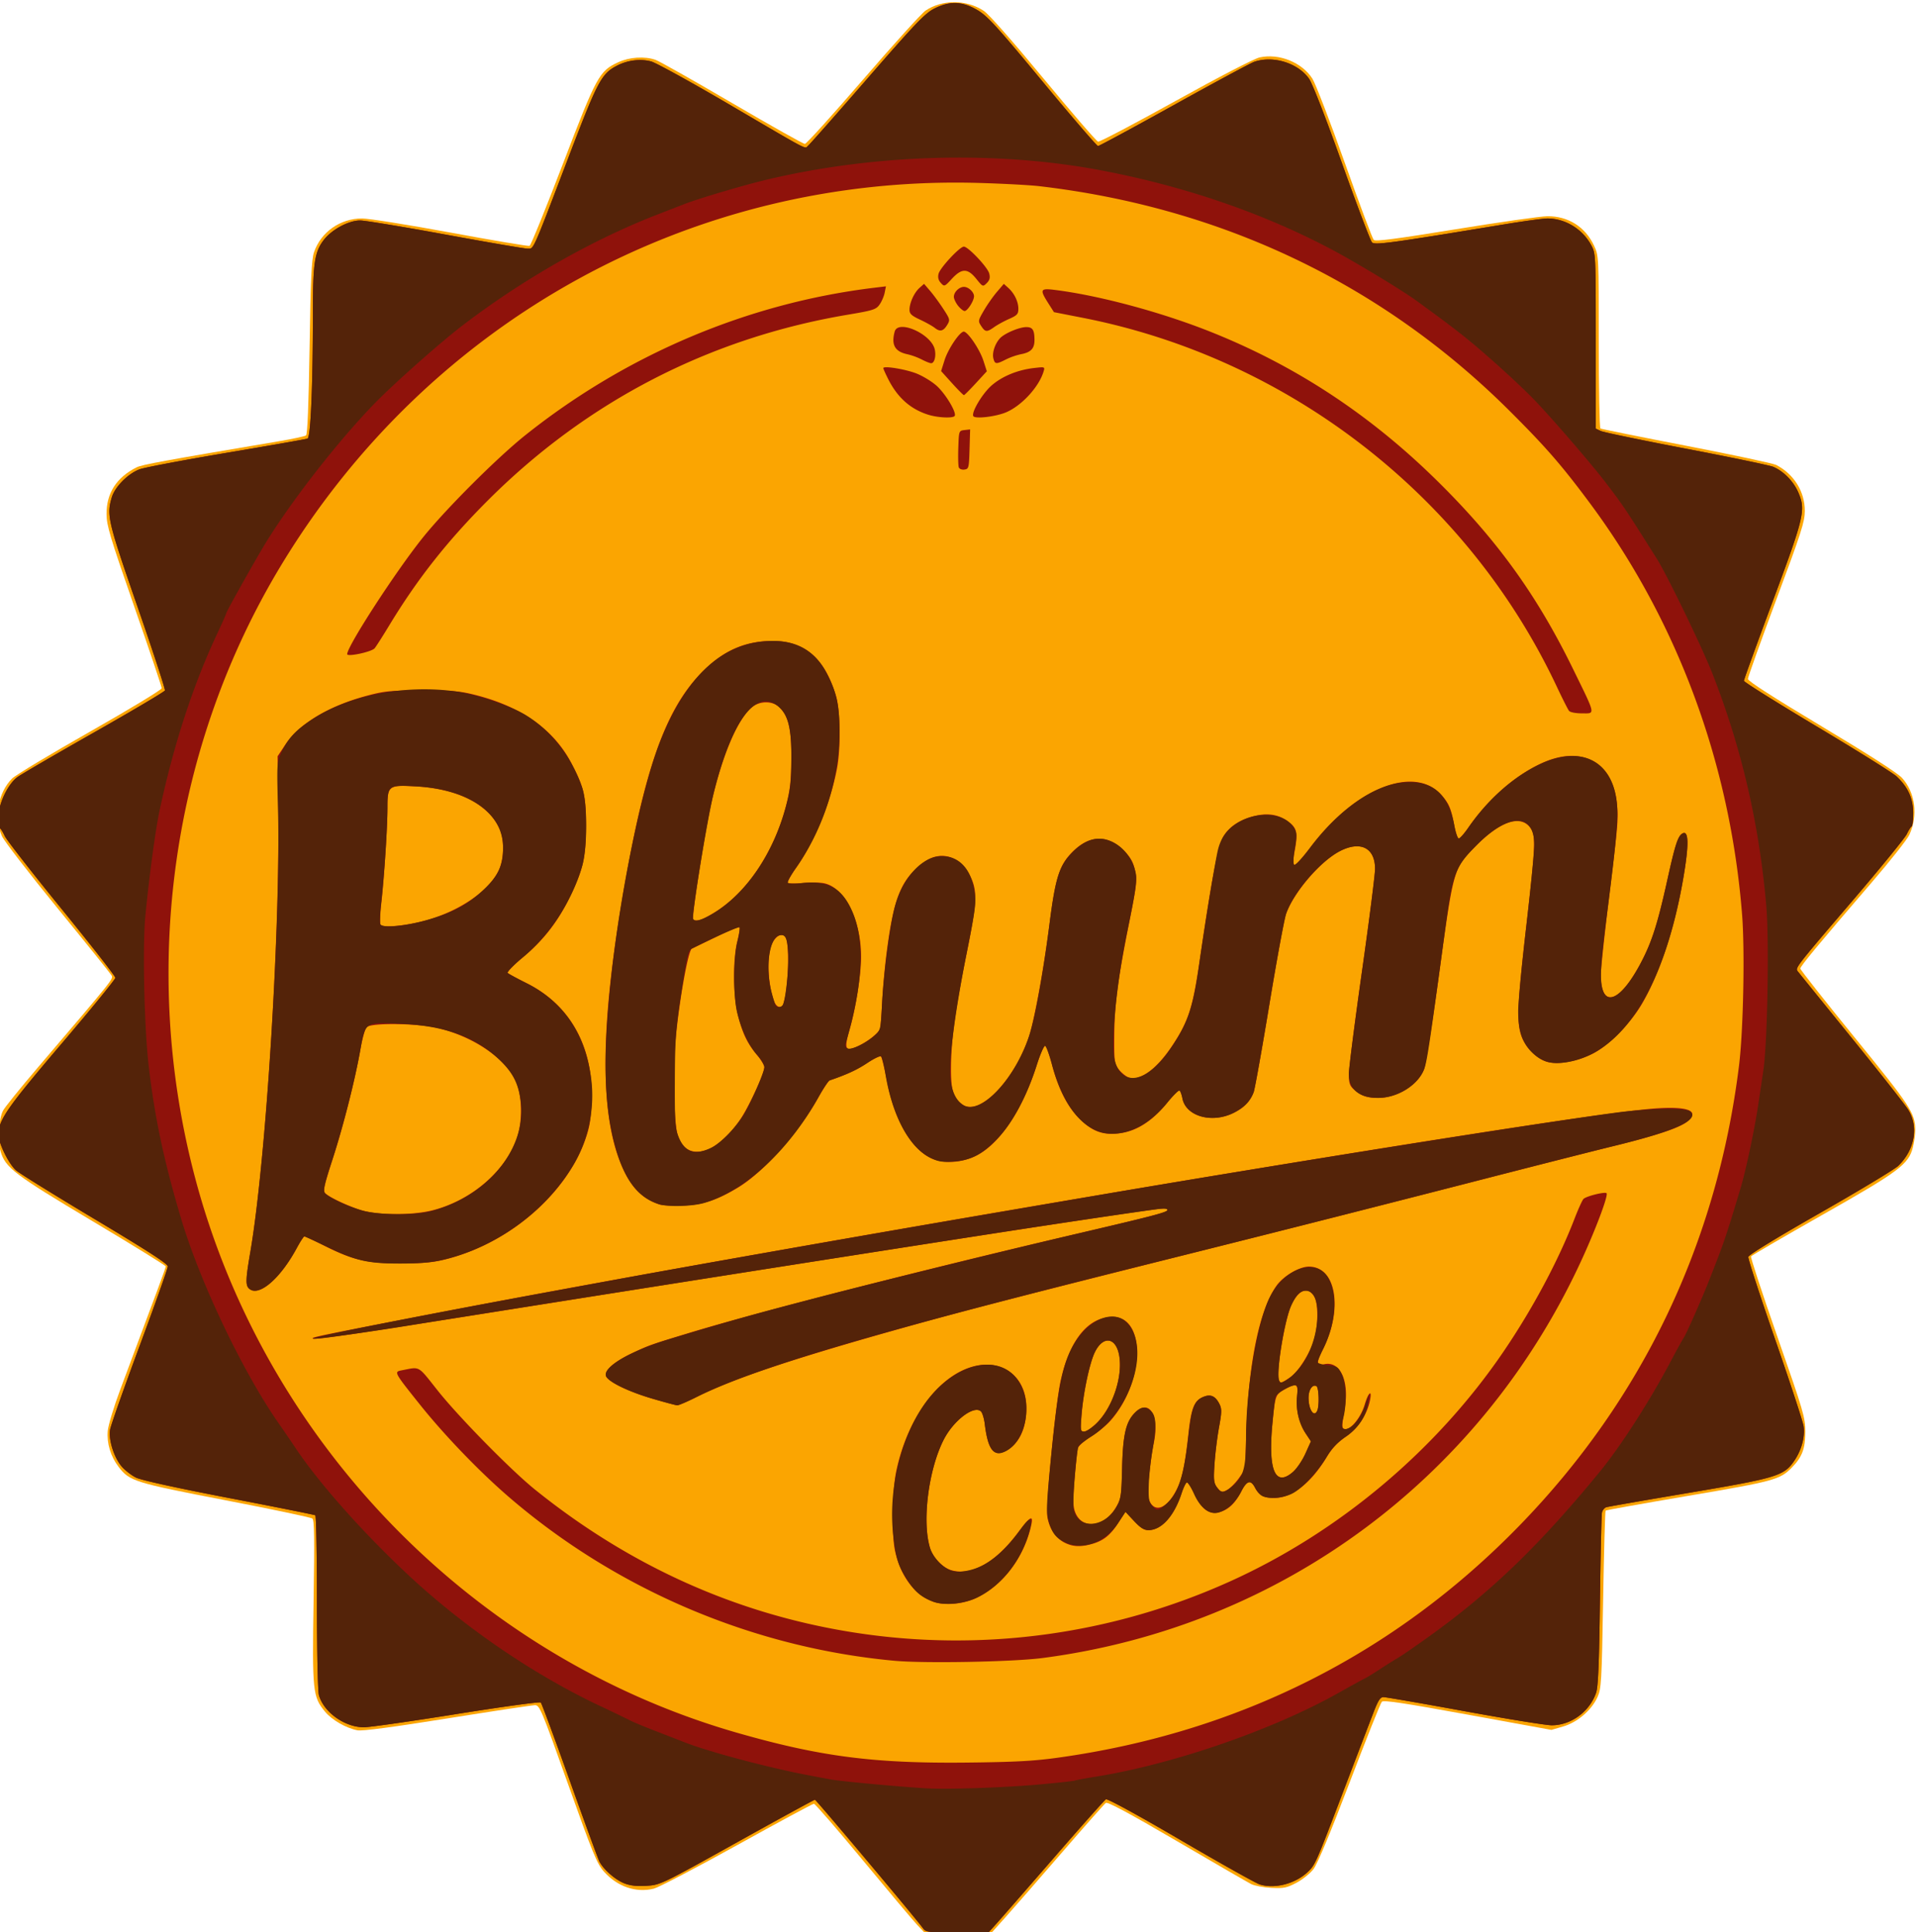
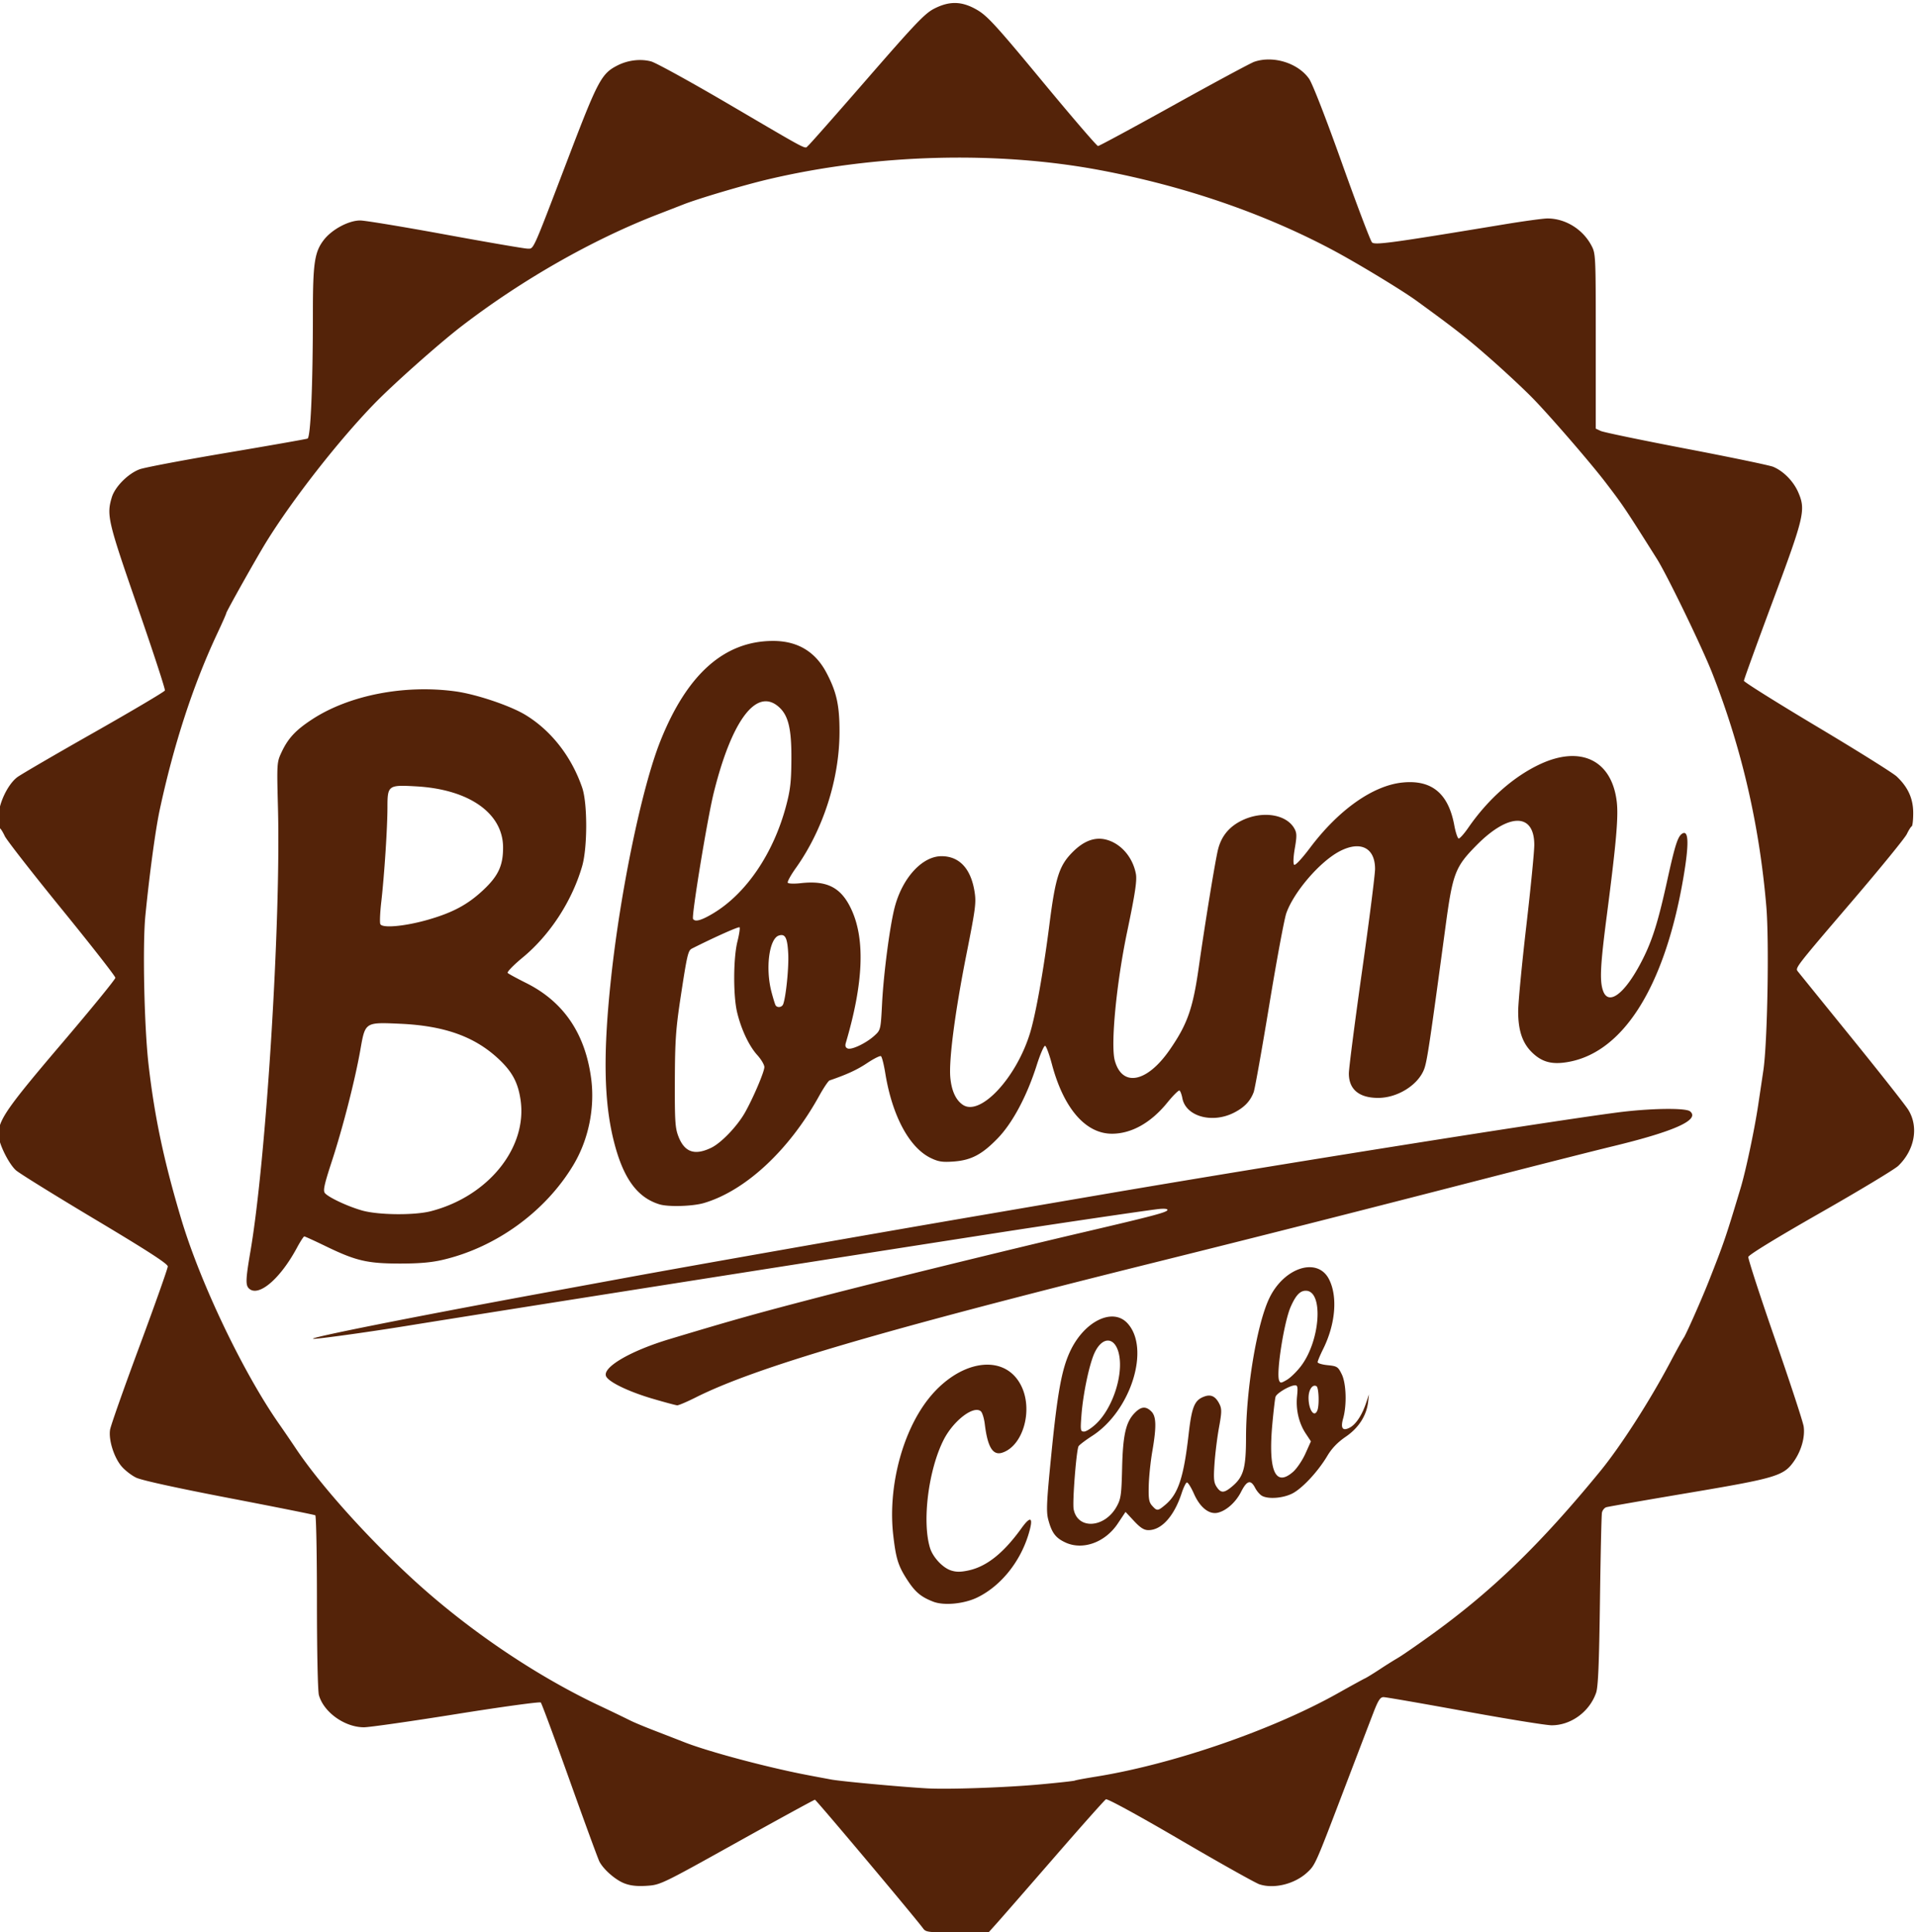
<svg xmlns="http://www.w3.org/2000/svg" width="752.92" height="759.02" version="1.1" viewBox="0 0 199.21 200.82">
-   <path d="m95.32 200.07c-0.408-0.43-2.94-3.442-5.626-6.69-2.686-3.25-4.986-5.907-5.112-5.907s-3.714 1.933-7.975 4.296c-4.26 2.362-8.152 4.397-8.649 4.522-1.86 0.467-3.816-0.2-5.207-1.778-0.717-0.813-1.158-1.89-3.728-9.104-2.758-7.74-2.943-8.182-3.427-8.182-0.281 0-4.379 0.619-9.107 1.376-5.728 0.917-8.842 1.33-9.336 1.237-1.173-0.22-2.654-1.067-3.367-1.927-1.29-1.554-1.35-2.125-1.199-11.482 0.106-6.577 0.08-8.437-0.125-8.603-0.144-0.116-4.208-0.972-9.032-1.902-9.474-1.827-9.97-1.982-11.108-3.472-0.824-1.078-1.237-2.45-1.125-3.732 0.053-0.597 0.64-2.537 1.31-4.324 4.1-10.95 4.718-12.625 4.718-12.775 0-0.091-3.416-2.202-7.592-4.692-8.166-4.867-9.096-5.576-9.58-7.3-0.324-1.158-0.187-3.335 0.265-4.202 0.177-0.34 1.806-2.358 3.62-4.486 8.037-9.427 7.856-9.201 7.645-9.577-0.11-0.195-2.62-3.32-5.579-6.942-2.958-3.622-5.567-7.003-5.797-7.513-0.871-1.927-0.414-4.534 1.051-5.997 0.356-0.355 4-2.548 8.098-4.873s7.45-4.355 7.45-4.511c0-0.157-1.287-3.985-2.861-8.507-2.508-7.208-2.863-8.39-2.872-9.582-0.016-2.185 1.028-3.815 3.117-4.868 0.554-0.279 2.78-0.687 14.764-2.708 1.44-0.242 2.721-0.518 2.846-0.612 0.155-0.115 0.275-3.077 0.371-9.14 0.115-7.154 0.207-9.156 0.46-9.894 0.718-2.105 2.719-3.515 4.99-3.515 0.688 0 4.836 0.662 9.215 1.47 4.38 0.809 8.069 1.43 8.197 1.381s1.678-3.862 3.444-8.473c3.532-9.218 3.791-9.695 5.758-10.61 1.176-0.546 2.756-0.649 3.895-0.252 0.385 0.134 3.968 2.157 7.963 4.496 3.995 2.338 7.394 4.246 7.553 4.239 0.158-7e-3 2.88-3.018 6.048-6.69 3.168-3.673 6.09-6.9 6.493-7.169 1.743-1.167 4.24-1.155 6.044 0.028 0.527 0.346 2.947 3.087 6.22 7.048 2.947 3.565 5.494 6.513 5.661 6.55 0.167 0.038 3.795-1.868 8.06-4.235 4.556-2.528 8.155-4.393 8.721-4.52 2.016-0.45 4.412 0.514 5.49 2.21 0.322 0.508 1.833 4.431 3.357 8.719 1.524 4.287 2.88 7.903 3.015 8.035 0.184 0.182 2.273-0.089 8.517-1.104 4.55-0.74 8.838-1.35 9.53-1.356 2.152-0.02 3.94 1.106 4.848 3.055 0.487 1.044 0.488 1.064 0.49 9.973 1e-3 4.91 0.08 8.975 0.176 9.034 0.095 0.059 4.116 0.87 8.935 1.801 4.818 0.932 9.017 1.827 9.33 1.989 1.85 0.954 2.98 2.778 2.973 4.797-4e-3 1.105-0.373 2.253-2.958 9.183-1.625 4.357-2.955 8.074-2.955 8.261 0 0.224 2.605 1.899 7.65 4.918 4.944 2.96 7.904 4.86 8.37 5.374 1.376 1.521 1.68 3.897 0.758 5.903-0.22 0.478-1.979 2.705-3.907 4.947-5.567 6.473-7.425 8.715-7.425 8.96 0 0.125 2.54 3.349 5.645 7.163 5.832 7.165 6.294 7.872 6.294 9.645 0 0.446-0.11 1.245-0.244 1.776-0.445 1.766-1.44 2.508-9.434 7.034-3.998 2.263-7.32 4.199-7.384 4.3-0.063 0.102 1.18 3.887 2.761 8.411 2.696 7.712 2.876 8.324 2.88 9.794 7e-3 1.762-0.326 2.648-1.407 3.751-1.217 1.243-1.842 1.413-10.749 2.925-4.676 0.794-8.545 1.486-8.598 1.538-0.053 0.053-0.168 4.225-0.256 9.271-0.15 8.603-0.187 9.234-0.588 10.116-0.623 1.37-2.087 2.622-3.566 3.052l-1.22 0.354-8.693-1.586c-6.703-1.223-8.747-1.53-8.932-1.337-0.132 0.137-1.64 3.918-3.351 8.402-2.002 5.246-3.336 8.449-3.743 8.982-0.348 0.456-1.149 1.1-1.78 1.431-1.013 0.53-1.322 0.593-2.615 0.526-0.806-0.041-1.749-0.22-2.094-0.397-0.346-0.178-3.822-2.19-7.725-4.472-4.96-2.9-7.18-4.092-7.371-3.959-0.15 0.105-2.225 2.45-4.61 5.21-2.384 2.76-4.99 5.747-5.789 6.638l-1.453 1.62h-7.002z" fill="#fba501" />
-   <path d="m95.95 200.46c-0.81-1.113-11.14-13.406-11.265-13.406-0.08 0-3.722 1.992-8.093 4.426-7.827 4.36-7.969 4.427-9.372 4.52-1.01 0.066-1.688-7e-3 -2.328-0.25-0.927-0.354-2.163-1.43-2.602-2.265-0.136-0.26-1.524-4.047-3.084-8.417s-2.914-8.024-3.01-8.12c-0.094-0.094-4.041 0.447-8.771 1.203-4.73 0.757-9.053 1.375-9.608 1.374-1.999-4e-3 -4.18-1.564-4.677-3.344-0.117-0.422-0.204-4.511-0.205-9.658 0-4.91-0.077-8.974-0.17-9.031-0.093-0.058-4.116-0.863-8.94-1.79-5.45-1.047-9.112-1.85-9.674-2.122-0.498-0.24-1.191-0.782-1.54-1.202-0.783-0.943-1.34-2.739-1.172-3.783 0.068-0.423 1.444-4.33 3.06-8.681 1.615-4.352 2.936-8.082 2.936-8.29 0-0.272-2.1-1.63-7.593-4.912-4.175-2.496-7.861-4.782-8.19-5.082-0.775-0.707-1.81-2.831-1.81-3.713 0-1.504 0.886-2.78 6.566-9.45 3.07-3.605 5.581-6.683 5.581-6.841s-2.51-3.372-5.577-7.142c-3.068-3.77-5.73-7.185-5.917-7.587-0.187-0.403-0.41-0.763-0.497-0.802-0.086-0.038-0.157-0.57-0.157-1.184 0-1.363 0.956-3.384 1.956-4.136 0.364-0.274 3.945-2.36 7.957-4.636s7.334-4.244 7.383-4.374c0.048-0.13-1.231-4.044-2.844-8.697-3.09-8.915-3.231-9.52-2.675-11.38 0.33-1.098 1.696-2.473 2.9-2.916 0.51-0.188 4.58-0.958 9.043-1.711 4.464-0.753 8.242-1.418 8.397-1.477 0.326-0.125 0.556-5.521 0.557-13.094 0-5.13 0.174-6.296 1.123-7.538 0.84-1.1 2.587-2.039 3.794-2.039 0.49 0 4.478 0.659 8.862 1.464 4.385 0.805 8.22 1.464 8.523 1.464 0.673 0 0.436 0.527 4.214-9.373 3.099-8.122 3.469-8.818 5.132-9.666 1.09-0.555 2.405-0.712 3.5-0.418 0.494 0.133 4.075 2.103 7.957 4.377 8.811 5.164 7.953 4.715 8.362 4.378 0.184-0.152 2.951-3.287 6.15-6.967 4.97-5.718 5.977-6.775 6.933-7.266 1.622-0.834 2.917-0.794 4.504 0.14 1.045 0.615 1.993 1.654 6.766 7.422 3.053 3.69 5.648 6.708 5.767 6.708 0.12 0 3.666-1.915 7.881-4.256 4.215-2.342 7.973-4.365 8.35-4.496 1.958-0.681 4.546 0.118 5.703 1.76 0.346 0.492 1.743 4.078 3.417 8.774 1.558 4.368 2.962 8.073 3.121 8.233 0.3 0.3 1.962 0.074 13.757-1.876 2.033-0.336 4.049-0.61 4.478-0.61 1.849 0 3.651 1.104 4.555 2.792 0.459 0.856 0.464 0.972 0.464 9.96v9.092l0.524 0.245c0.288 0.134 4.287 0.964 8.887 1.845 4.6 0.88 8.66 1.725 9.021 1.875 1.077 0.45 2.115 1.508 2.614 2.664 0.787 1.828 0.633 2.483-2.683 11.384-1.632 4.384-2.968 8.073-2.968 8.196 0 0.124 3.416 2.265 7.592 4.76 4.176 2.493 7.904 4.827 8.284 5.185 1.179 1.11 1.717 2.301 1.717 3.798 0 0.724-0.07 1.347-0.157 1.385-0.086 0.039-0.314 0.4-0.506 0.802s-2.722 3.507-5.623 6.9c-5.97 6.981-5.991 7.009-5.708 7.372 0.112 0.143 2.606 3.224 5.542 6.847 2.936 3.622 5.603 7.006 5.926 7.519 1.117 1.774 0.695 4.18-1.027 5.845-0.367 0.356-4.009 2.551-8.092 4.88-4.577 2.61-7.45 4.37-7.49 4.587-0.036 0.195 1.218 4.053 2.786 8.573s2.904 8.597 2.967 9.058c0.15 1.092-0.235 2.478-0.994 3.58-1.066 1.546-1.82 1.774-10.977 3.316-4.493 0.757-8.333 1.426-8.535 1.487-0.201 0.061-0.407 0.316-0.458 0.567-0.05 0.252-0.144 4.381-0.207 9.177-0.086 6.489-0.188 8.928-0.397 9.533-0.681 1.975-2.608 3.389-4.62 3.389-0.573 0-4.645-0.66-9.047-1.464-4.401-0.805-8.195-1.464-8.43-1.464-0.338 0-0.555 0.334-1.05 1.62-0.345 0.892-1.771 4.625-3.172 8.297-2.852 7.48-2.878 7.538-3.703 8.303-1.3 1.205-3.44 1.738-4.965 1.236-0.42-0.139-4.125-2.217-8.231-4.619-4.39-2.566-7.574-4.304-7.725-4.217-0.142 0.082-2.545 2.783-5.34 6.003-2.797 3.22-5.485 6.302-5.973 6.848l-0.89 0.993h-3.24c-2.936 0-3.269-0.037-3.53-0.394zm13.975-17.774c18.75-2.604 34.949-10.745 47.944-24.096 12.8-13.15 20.556-29.382 22.843-47.81 0.45-3.62 0.62-11.95 0.321-15.728-1.244-15.74-6.727-30.543-15.863-42.822-2.89-3.884-4.525-5.764-8.232-9.463-13.234-13.21-29.903-21.189-48.917-23.416-1.037-0.121-3.959-0.276-6.493-0.344-29.538-0.79-56.808 14.177-72.264 39.662-11.427 18.841-14.711 42.053-9.009 63.67 7.306 27.697 29.054 49.959 56.453 57.788 8.585 2.453 14.134 3.168 23.773 3.065 4.952-0.053 6.953-0.16 9.444-0.506zm-16.985-10.076c-14.662-1.352-28.831-7.364-40.005-16.975-3.085-2.653-6.723-6.43-9.292-9.644-2.699-3.377-2.715-3.409-1.912-3.564 1.974-0.38 1.632-0.572 3.77 2.119 2.187 2.75 7.618 8.276 10.102 10.278 9.89 7.968 21.014 12.951 33.148 14.85 13.249 2.072 26.802 0.229 39.077-5.315 11.321-5.113 21.465-13.647 28.449-23.934 3.024-4.455 5.669-9.415 7.36-13.8 0.377-0.978 0.788-1.883 0.914-2.012 0.284-0.29 2.222-0.773 2.398-0.598 0.188 0.188-0.895 3.15-2.29 6.268-10.328 23.072-31.38 38.786-56.325 42.043-3.091 0.403-12.262 0.573-15.394 0.284zm3.971-6.16c-1.867-0.69-3.321-2.64-3.892-5.22-0.385-1.74-0.316-6.27 0.127-8.364 1.108-5.233 4.075-9.467 7.488-10.686 3.268-1.168 6.024 0.731 6.024 4.149 0 2.155-0.767 3.76-2.134 4.466-1.269 0.656-1.865-0.104-2.189-2.789-0.073-0.603-0.26-1.201-0.415-1.33-0.758-0.628-2.86 0.994-3.866 2.983-1.578 3.121-2.25 8.478-1.41 11.223 0.317 1.03 1.342 2.086 2.27 2.335 2.117 0.57 4.594-0.86 6.921-3.993 1.184-1.594 1.564-1.811 1.34-0.765-0.715 3.333-2.873 6.234-5.647 7.589-1.415 0.69-3.375 0.862-4.617 0.403zm13.731-6.11c-0.934-0.468-1.62-1.5-1.802-2.707-0.18-1.196 0.835-11.616 1.37-14.072 0.937-4.306 2.874-6.691 5.432-6.691 3.459 0 3.312 6.751-0.235 10.774-0.45 0.51-1.38 1.273-2.065 1.695-0.73 0.45-1.285 0.95-1.34 1.207-0.05 0.24-0.198 1.634-0.328 3.097-0.178 2.009-0.176 2.84 8e-3 3.397 0.658 1.989 3.025 1.775 4.294-0.388 0.52-0.886 0.56-1.138 0.629-4.038 0.083-3.46 0.382-4.794 1.286-5.736 1.54-1.605 2.66 0.256 1.97 3.27-0.106 0.46-0.3 1.842-0.431 3.072-0.195 1.817-0.187 2.345 0.042 2.823 0.587 1.226 1.826 0.697 2.786-1.19 0.589-1.158 0.877-2.513 1.242-5.837 0.306-2.785 0.616-3.502 1.674-3.879 0.686-0.244 1.16 3e-3 1.558 0.811 0.237 0.484 0.229 0.85-0.056 2.397a39.607 39.607 0 0 0-0.464 3.8c-0.117 1.795-0.089 2.023 0.304 2.498 0.41 0.496 0.463 0.506 1.015 0.205 0.32-0.175 0.867-0.724 1.217-1.22l0.635-0.902 0.134-4.008c0.238-7.16 1.386-12.657 3.156-15.118 0.711-0.989 2.364-1.957 3.339-1.957 2.848 0 3.584 4.43 1.436 8.649-0.675 1.326-0.648 1.699 0.112 1.508 1.667-0.418 2.67 1.66 2.189 4.536-0.338 2.02-0.337 2.118 0.02 2.192 0.573 0.119 1.655-1.215 2.036-2.51 0.377-1.28 0.792-1.662 0.568-0.523-0.303 1.536-1.226 2.945-2.501 3.815-0.896 0.61-1.451 1.206-2.05 2.197-1.6 2.645-3.576 4.182-5.377 4.182-1.111 0-1.607-0.259-2.018-1.052-0.454-0.877-0.854-0.774-1.439 0.372-0.622 1.22-1.31 1.882-2.228 2.145-1.07 0.306-1.847-0.238-2.613-1.828-0.346-0.717-0.715-1.277-0.82-1.243-0.106 0.033-0.346 0.533-0.535 1.11-0.778 2.382-2.085 3.839-3.448 3.84-0.46 1e-3 -0.837-0.239-1.503-0.953l-0.89-0.954-0.727 1.134c-0.83 1.295-1.561 1.882-2.759 2.213-1.183 0.327-1.982 0.29-2.823-0.132zm23.73-7.364c0.39-0.342 0.967-1.195 1.282-1.896l0.573-1.275-0.535-0.807c-0.718-1.083-1.049-2.5-0.906-3.881 0.137-1.324-0.036-1.414-1.327-0.69-0.93 0.522-0.95 0.585-1.245 3.698-0.446 4.722 0.326 6.457 2.158 4.851zm-20.419-5.062c1.693-1.673 2.745-4.858 2.339-7.078-0.344-1.877-1.679-2.026-2.524-0.283-0.535 1.103-1.182 4.17-1.371 6.502-0.132 1.625-0.116 1.733 0.265 1.733 0.224 0 0.805-0.393 1.291-0.874zm22.948-1.338c0.21-0.546 0.144-2.353-0.091-2.498-0.407-0.25-0.829 0.359-0.829 1.195 0 1.269 0.604 2.124 0.92 1.303zm-2.773-3.467c0.758-0.524 1.926-2.345 2.37-3.696 0.503-1.53 0.528-3.974 0.048-4.705-0.65-0.991-1.558-0.674-2.293 0.803-0.707 1.422-1.668 7.086-1.345 7.928 0.143 0.372 0.242 0.345 1.22-0.33zm-66.322 2.266c-2.398-0.703-4.415-1.661-4.794-2.277-0.344-0.558 0.748-1.557 2.7-2.47 1.796-0.84 1.765-0.829 5.864-2.079 6.911-2.108 24.405-6.595 39.167-10.046 9.21-2.153 10.577-2.507 10.577-2.738 0-0.103-0.119-0.186-0.264-0.186-1.082 0-28.165 4.18-64.98 10.031-19.511 3.101-22.99 3.622-23.505 3.517-0.44-0.09 0.405-0.266 12.3-2.565 37.505-7.247 117.11-20.622 127.07-21.35 3.37-0.246 4.65 0.209 3.524 1.251-0.757 0.701-3.024 1.473-7.75 2.64-2.305 0.568-8.95 2.261-14.767 3.762a5839.8 5839.8 0 0 1-28.066 7.124c-20.9 5.252-25.386 6.416-32.673 8.48-10.439 2.958-16.125 4.884-19.737 6.688-1.005 0.502-1.948 0.909-2.094 0.903s-1.303-0.314-2.57-0.685zm-41.952-11.474c-0.345-0.345-0.318-0.994 0.159-3.778 1.616-9.438 3.077-32.6 2.905-46.067l-0.07-5.453 0.784-1.179c1.465-2.206 4.513-4.045 8.46-5.104 1.858-0.498 2.437-0.555 5.732-0.561 3.087-6e-3 3.954 0.065 5.491 0.45 4.864 1.217 8.247 3.614 10.078 7.138 1.3 2.504 1.502 3.378 1.498 6.503-4e-3 3.283-0.283 4.503-1.7 7.423-1.229 2.537-2.703 4.428-4.83 6.203-0.976 0.813-1.696 1.556-1.6 1.65 0.096 0.095 0.975 0.57 1.954 1.057 4.357 2.166 6.779 6.303 6.778 11.582 0 1.51-0.124 2.766-0.36 3.657-1.592 5.994-7.671 11.58-14.586 13.403-1.414 0.372-2.383 0.473-4.713 0.486-3.571 0.022-5.105-0.32-8.023-1.783-1.117-0.56-2.095-1.02-2.175-1.02-0.08-1e-3 -0.436 0.54-0.792 1.2-1.752 3.255-4.02 5.16-4.99 4.193zm19.102-8.108c4.005-1.023 7.527-4.03 8.75-7.473 0.552-1.556 0.58-3.955 0.062-5.516-0.83-2.501-4.284-4.989-8.268-5.956-2.08-0.504-6.953-0.562-7.4-0.088-0.164 0.173-0.455 1.208-0.648 2.3-0.576 3.254-1.733 7.835-2.87 11.364-0.903 2.797-1.025 3.358-0.783 3.595 0.5 0.49 2.853 1.557 4.105 1.86 1.84 0.445 5.129 0.405 7.052-0.086zm-0.713-30.124c3.483-0.965 6.538-3.047 7.557-5.148 0.627-1.293 0.64-3.385 0.03-4.58-1.251-2.448-4.396-3.98-8.642-4.21-2.826-0.154-2.924-0.08-2.924 2.236 0 1.99-0.347 7.336-0.647 9.984-0.12 1.062-0.152 2.04-0.07 2.171 0.207 0.336 2.728 0.093 4.696-0.453zm24.295 29.517c-1.734-0.565-2.877-1.688-3.809-3.74-2.547-5.608-2.403-15.417 0.457-30.995 2.164-11.787 4.377-17.447 8.226-21.043 2.059-1.922 4.188-2.787 6.871-2.792 3.355-6e-3 5.441 1.81 6.6 5.748 0.44 1.49 0.495 5.32 0.109 7.423-0.666 3.616-2.318 7.645-4.284 10.443-0.521 0.742-0.9 1.424-0.843 1.517 0.057 0.092 0.747 0.108 1.533 0.035s1.772-0.068 2.191 0.01c2.172 0.407 3.88 3.754 3.891 7.623 5e-3 1.832-0.54 5.336-1.167 7.495-0.595 2.05-0.5 2.366 0.583 1.934 1.093-0.436 2.477-1.495 2.571-1.967 0.048-0.237 0.142-1.513 0.21-2.835 0.07-1.323 0.27-3.533 0.446-4.912 0.757-5.926 1.514-7.762 3.937-9.543 1.639-1.204 3.682-0.636 4.68 1.302 0.853 1.654 0.822 2.698-0.234 7.925-1.213 6.004-1.652 9.144-1.68 12.023-0.024 2.522 0.23 3.335 1.249 4.001 1.73 1.132 5.26-2.481 6.806-6.965 0.58-1.684 1.558-6.992 2.178-11.818 0.628-4.886 1.027-6.14 2.395-7.517 1.786-1.797 3.705-1.821 5.397-0.067 0.668 0.693 0.927 1.168 1.107 2.034 0.213 1.022 0.156 1.526-0.598 5.295-1.2 6.003-1.545 8.601-1.569 11.832-0.02 2.59 0.02 2.913 0.416 3.45 0.24 0.325 0.684 0.712 0.985 0.86 1.141 0.559 2.991-0.766 4.693-3.36 1.636-2.494 2.072-3.866 2.787-8.785 1.154-7.927 1.856-11.687 2.369-12.69 0.585-1.143 1.868-1.994 3.533-2.342 1.402-0.294 2.515-0.042 3.513 0.796 0.711 0.598 0.786 1.124 0.426 3.019-0.123 0.645-0.134 1.191-0.027 1.298 0.108 0.107 0.812-0.647 1.675-1.792 4.657-6.186 10.828-8.646 13.648-5.44 0.774 0.88 0.994 1.407 1.32 3.162 0.136 0.725 0.34 1.327 0.456 1.34 0.115 0.01 0.56-0.488 0.987-1.109 2.025-2.94 4.806-5.396 7.57-6.687 4.09-1.91 7.355-0.272 7.854 3.94 0.207 1.749 0.188 1.985-0.82 10.254-0.454 3.715-0.825 7.206-0.825 7.757 0 3.534 1.917 2.997 4.122-1.154 1.158-2.182 1.747-4.011 2.773-8.613 0.832-3.735 1.106-4.595 1.556-4.888 0.689-0.446 0.732 1.054 0.131 4.566-0.89 5.208-2.449 9.952-4.312 13.126-1.239 2.111-3.53 4.41-5.2 5.216-1.648 0.796-3.576 1.127-4.667 0.8-1.078-0.322-2.258-1.525-2.665-2.715-0.49-1.438-0.405-3.323 0.512-11.336 1.003-8.762 1.03-9.581 0.335-10.388-1.058-1.227-3.103-0.491-5.571 2.006-2.322 2.349-2.314 2.32-3.77 12.982-0.7 5.118-1.416 9.7-1.592 10.184-0.606 1.663-2.76 3.02-4.794 3.02-1.182 0-1.787-0.22-2.568-0.93-0.374-0.34-0.471-0.654-0.471-1.526 0-0.603 0.613-5.418 1.361-10.7 0.75-5.282 1.362-10.08 1.362-10.664 0-2.12-1.45-2.899-3.527-1.895-2.059 0.995-4.98 4.386-5.748 6.67-0.171 0.51-0.943 4.738-1.714 9.396-0.772 4.658-1.503 8.73-1.624 9.052-0.36 0.951-0.98 1.594-2.062 2.142-2.265 1.145-4.994 0.376-5.348-1.507-0.072-0.385-0.206-0.746-0.297-0.802-0.09-0.057-0.654 0.5-1.251 1.234-1.809 2.225-3.654 3.263-5.802 3.263-1.28 0-2.202-0.441-3.38-1.616-1.227-1.226-2.168-3.085-2.825-5.586-0.271-1.029-0.589-1.902-0.706-1.942-0.118-0.039-0.513 0.869-0.877 2.017-1.435 4.518-3.73 8.014-6.107 9.306-1.557 0.846-3.561 0.985-4.898 0.339-2.084-1.007-3.78-3.981-4.549-7.972-0.252-1.313-0.531-2.47-0.62-2.571-0.088-0.101-0.733 0.198-1.434 0.666-1.057 0.704-2.13 1.2-3.902 1.804-0.124 0.043-0.67 0.868-1.212 1.834-2.094 3.723-5.699 7.745-8.37 9.336-2.203 1.313-3.627 1.773-5.692 1.84-1.037 0.033-2.122-0.017-2.41-0.111zm5.127-5.76c1.029-0.429 2.49-1.85 3.426-3.331 0.899-1.423 2.34-4.606 2.34-5.17 0-0.199-0.337-0.764-0.749-1.256-1.013-1.21-1.506-2.23-1.987-4.11-0.52-2.025-0.554-5.817-0.071-7.738 0.184-0.734 0.282-1.387 0.217-1.452-0.064-0.064-1.134 0.378-2.377 0.983a822.86 822.86 0 0 1-2.574 1.249c-0.375 0.178-1.307 5.395-1.681 9.414-0.286 3.06-0.17 8.741 0.2 9.906 0.526 1.65 1.657 2.172 3.256 1.505zm7.718-15.05c0.553-1.439 0.706-6.545 0.211-7.04-0.407-0.406-1.063-4e-3 -1.411 0.863-0.52 1.299-0.387 4.16 0.274 5.895 0.234 0.613 0.74 0.767 0.926 0.282zm-7.281-9.442c3.435-2.054 6.28-6.24 7.566-11.132 0.433-1.647 0.539-2.56 0.562-4.852 0.031-3.15-0.29-4.556-1.248-5.454-0.681-0.64-1.928-0.668-2.747-0.064-1.53 1.13-3.212 5.079-4.356 10.222-0.627 2.817-2 11.625-1.851 11.867 0.2 0.323 0.867 0.134 2.074-0.587zm88.948-21.054c-0.116-0.144-0.689-1.278-1.273-2.521-9.267-19.702-27.779-34.112-49.235-38.325l-3.017-0.592-0.595-0.937c-0.894-1.406-0.826-1.56 0.608-1.384 4.591 0.563 11.041 2.29 16.18 4.33 8.734 3.468 16.417 8.482 23.325 15.22 6.342 6.187 10.591 12.028 14.379 19.765 2.45 5.006 2.387 4.705 0.979 4.705-0.66 0-1.23-0.11-1.351-0.261zm-126.97-5.891c0-0.832 5.075-8.649 7.883-12.143 2.398-2.983 7.727-8.304 10.653-10.636 10.518-8.385 23.118-13.71 36.214-15.302l1.236-0.15-0.135 0.672c-0.074 0.37-0.314 0.924-0.533 1.23-0.36 0.507-0.665 0.604-3.3 1.047-14.333 2.415-27.065 8.98-37.362 19.264-4.203 4.198-7.332 8.156-10.251 12.97-0.733 1.208-1.434 2.308-1.56 2.444-0.345 0.376-2.845 0.907-2.845 0.604zm63.557-19.412c-0.062-0.161-0.085-1.085-0.051-2.053 0.06-1.753 0.063-1.76 0.645-1.827l0.583-0.067-0.06 2.053c-0.057 1.95-0.083 2.057-0.532 2.12-0.264 0.038-0.522-0.062-0.585-0.226zm-3.169-5.473c-1.835-0.573-3.185-1.767-4.152-3.673-0.288-0.567-0.523-1.094-0.523-1.171 0-0.26 2.187 0.085 3.382 0.533 0.65 0.244 1.608 0.818 2.129 1.276 0.927 0.814 2.126 2.8 1.906 3.156-0.163 0.263-1.732 0.194-2.742-0.121zm4.68 0.148c-0.234-0.379 0.93-2.341 1.89-3.183 1.082-0.952 2.69-1.618 4.387-1.817 1.164-0.137 1.17-0.134 1.02 0.364-0.476 1.58-2.227 3.501-3.842 4.214-1.055 0.466-3.261 0.735-3.455 0.422zm-2.216-3.429-1.133-1.254 0.357-1.133c0.353-1.117 1.464-2.807 1.95-2.967 0.374-0.123 1.686 1.777 2.09 3.025l0.352 1.094-1.136 1.235c-0.625 0.679-1.184 1.24-1.241 1.245-0.058 5e-3 -0.615-0.555-1.239-1.245zm-3.16-2.466a6.84 6.84 0 0 0-1.466-0.537c-1.31-0.273-1.705-0.971-1.334-2.354 0.349-1.3 3.812 0.24 4.167 1.854 0.156 0.71-0.042 1.443-0.386 1.43-0.136-5e-3 -0.578-0.182-0.98-0.393zm7.458-0.106c-0.145-0.577 0.153-1.499 0.673-2.08 0.46-0.515 2.01-1.176 2.755-1.176 0.656 0 0.843 0.303 0.843 1.362 0 0.868-0.38 1.264-1.394 1.454a7.052 7.052 0 0 0-1.572 0.547c-1.015 0.517-1.151 0.506-1.305-0.107zm-6.096-3.178c-0.23-0.184-0.914-0.566-1.519-0.849-0.889-0.415-1.1-0.612-1.1-1.028 0-0.722 0.486-1.784 1.041-2.278l0.47-0.418 0.63 0.732c0.345 0.402 0.96 1.24 1.366 1.863 0.706 1.082 0.724 1.155 0.41 1.673-0.4 0.66-0.749 0.743-1.298 0.305zm4.83-0.19c-0.335-0.512-0.324-0.573 0.286-1.621 0.349-0.6 0.957-1.466 1.35-1.925l0.716-0.836 0.462 0.417c0.637 0.575 1.048 1.428 1.048 2.175 0 0.544-0.128 0.684-0.952 1.049-0.524 0.23-1.221 0.612-1.551 0.846-0.773 0.55-0.937 0.537-1.359-0.106zm-2.407-2.111c-0.238-0.303-0.434-0.72-0.434-0.926 0-0.488 0.553-1.032 1.048-1.032 0.47 0 1.047 0.537 1.047 0.975 0 0.466-0.677 1.534-0.973 1.534-0.14 0-0.449-0.248-0.688-0.551zm-1.788-2.368c-0.256-0.283-0.329-0.579-0.234-0.953 0.156-0.622 2.204-2.82 2.627-2.82 0.45 0 2.475 2.146 2.638 2.795 0.111 0.442 0.047 0.69-0.258 0.995-0.402 0.401-0.413 0.396-1.084-0.438-0.902-1.12-1.513-1.121-2.544-6e-3 -0.76 0.823-0.78 0.83-1.145 0.427z" fill="#8f120b" />
  <path d="m95.95 200.46c-0.81-1.113-11.14-13.406-11.265-13.406-0.08 0-3.722 1.992-8.093 4.426-7.827 4.36-7.969 4.427-9.372 4.52-1.01 0.066-1.688-7e-3 -2.328-0.25-0.927-0.354-2.163-1.43-2.602-2.265-0.136-0.26-1.524-4.047-3.084-8.417s-2.914-8.024-3.01-8.12c-0.094-0.094-4.041 0.447-8.771 1.203-4.73 0.757-9.053 1.375-9.608 1.374-1.999-4e-3 -4.18-1.564-4.677-3.344-0.117-0.422-0.204-4.511-0.205-9.658 0-4.91-0.077-8.974-0.17-9.031-0.093-0.058-4.116-0.863-8.94-1.79-5.45-1.047-9.112-1.85-9.674-2.122-0.498-0.24-1.191-0.782-1.54-1.202-0.783-0.943-1.34-2.739-1.172-3.783 0.068-0.423 1.444-4.33 3.06-8.681 1.615-4.352 2.936-8.082 2.936-8.29 0-0.272-2.1-1.63-7.593-4.912-4.175-2.496-7.861-4.782-8.19-5.082-0.775-0.707-1.81-2.831-1.81-3.713 0-1.504 0.886-2.78 6.566-9.45 3.07-3.605 5.581-6.683 5.581-6.841s-2.51-3.372-5.577-7.142c-3.068-3.77-5.73-7.185-5.917-7.587-0.187-0.403-0.41-0.763-0.497-0.802-0.086-0.038-0.157-0.57-0.157-1.184 0-1.363 0.956-3.384 1.956-4.136 0.364-0.274 3.945-2.36 7.957-4.636s7.334-4.244 7.383-4.374c0.048-0.13-1.231-4.044-2.844-8.697-3.09-8.915-3.231-9.52-2.675-11.38 0.33-1.098 1.696-2.473 2.9-2.916 0.51-0.188 4.58-0.958 9.043-1.711 4.464-0.753 8.242-1.418 8.397-1.477 0.326-0.125 0.556-5.521 0.557-13.094 0-5.13 0.174-6.296 1.123-7.538 0.84-1.1 2.587-2.039 3.794-2.039 0.49 0 4.478 0.659 8.862 1.464 4.385 0.805 8.22 1.464 8.523 1.464 0.673 0 0.436 0.527 4.214-9.373 3.099-8.122 3.469-8.818 5.132-9.666 1.09-0.555 2.405-0.712 3.5-0.418 0.494 0.133 4.075 2.103 7.957 4.377 8.811 5.164 7.953 4.715 8.362 4.378 0.184-0.152 2.951-3.287 6.15-6.967 4.97-5.718 5.977-6.775 6.933-7.266 1.622-0.834 2.917-0.794 4.504 0.14 1.045 0.615 1.993 1.654 6.766 7.422 3.053 3.69 5.648 6.708 5.767 6.708 0.12 0 3.666-1.915 7.881-4.256 4.215-2.342 7.973-4.365 8.35-4.496 1.958-0.681 4.546 0.118 5.703 1.76 0.346 0.492 1.743 4.078 3.417 8.774 1.558 4.368 2.962 8.073 3.121 8.233 0.3 0.3 1.962 0.074 13.757-1.876 2.033-0.336 4.049-0.61 4.478-0.61 1.849 0 3.651 1.104 4.555 2.792 0.459 0.856 0.464 0.972 0.464 9.96v9.092l0.524 0.245c0.288 0.134 4.287 0.964 8.887 1.845 4.6 0.88 8.66 1.725 9.021 1.875 1.077 0.45 2.115 1.508 2.614 2.664 0.787 1.828 0.633 2.483-2.683 11.384-1.632 4.384-2.968 8.073-2.968 8.196 0 0.124 3.416 2.265 7.592 4.76 4.176 2.493 7.904 4.827 8.284 5.185 1.179 1.11 1.717 2.301 1.717 3.798 0 0.724-0.07 1.347-0.157 1.385-0.086 0.039-0.314 0.4-0.506 0.802s-2.722 3.507-5.623 6.9c-5.97 6.981-5.991 7.009-5.708 7.372 0.112 0.143 2.606 3.224 5.542 6.847 2.936 3.622 5.603 7.006 5.926 7.519 1.117 1.774 0.695 4.18-1.027 5.845-0.367 0.356-4.009 2.551-8.092 4.88-4.577 2.61-7.45 4.37-7.49 4.587-0.036 0.195 1.218 4.053 2.786 8.573s2.904 8.597 2.967 9.058c0.15 1.092-0.235 2.478-0.994 3.58-1.066 1.546-1.82 1.774-10.977 3.316-4.493 0.757-8.333 1.426-8.535 1.487-0.201 0.061-0.407 0.316-0.458 0.567-0.05 0.252-0.144 4.381-0.207 9.177-0.086 6.489-0.188 8.928-0.397 9.533-0.681 1.975-2.608 3.389-4.62 3.389-0.573 0-4.645-0.66-9.047-1.464-4.401-0.805-8.195-1.464-8.43-1.464-0.338 0-0.555 0.334-1.05 1.62-0.345 0.892-1.771 4.625-3.172 8.297-2.852 7.48-2.878 7.538-3.703 8.303-1.3 1.205-3.44 1.738-4.965 1.236-0.42-0.139-4.125-2.217-8.231-4.619-4.39-2.566-7.574-4.304-7.725-4.217-0.142 0.082-2.545 2.783-5.34 6.003-2.797 3.22-5.485 6.302-5.973 6.848l-0.89 0.993h-3.24c-2.936 0-3.269-0.037-3.53-0.394zm12.17-15.001c1.896-0.175 3.505-0.353 3.573-0.395 0.068-0.043 1.059-0.227 2.201-0.41 8.002-1.286 18.34-4.85 25.125-8.661 1.382-0.777 2.655-1.475 2.828-1.552 0.172-0.077 0.88-0.512 1.57-0.966a47.155 47.155 0 0 1 1.883-1.182c0.345-0.196 1.806-1.203 3.247-2.238 6.436-4.621 11.465-9.48 17.73-17.128 2.138-2.61 5.15-7.297 7.294-11.351 0.668-1.265 1.297-2.404 1.396-2.53 0.21-0.268 1.858-3.989 2.606-5.885 1.585-4.019 1.764-4.543 3.304-9.672 0.548-1.823 1.447-6.073 1.836-8.678 0.12-0.805 0.36-2.404 0.53-3.554 0.427-2.858 0.617-13.427 0.307-17.067-0.724-8.495-2.574-16.473-5.618-24.23-1.06-2.697-4.682-10.179-5.75-11.876-3.358-5.33-3.51-5.556-5.342-7.952-1.56-2.04-5.72-6.852-7.542-8.724-0.901-0.926-2.88-2.773-4.396-4.106-2.503-2.198-3.566-3.032-7.677-6.026-1.52-1.107-6.193-3.938-8.73-5.289-7.154-3.809-15.368-6.634-24.086-8.286-10.825-2.05-23.452-1.703-34.664 0.955-2.465 0.585-7.144 1.972-8.692 2.577-0.518 0.203-1.743 0.679-2.722 1.058-6.756 2.614-14.06 6.775-20.317 11.573-2.335 1.79-7.14 6.059-9.125 8.105-3.716 3.831-8.467 9.91-11.207 14.34-0.985 1.591-4.173 7.267-4.173 7.428 0 0.069-0.412 1.003-0.916 2.076-2.512 5.35-4.524 11.511-5.993 18.35-0.436 2.032-1.057 6.605-1.491 10.993-0.303 3.059-0.124 11.524 0.327 15.473 0.622 5.44 1.598 10.055 3.407 16.1 1.995 6.666 6.452 15.986 10.202 21.329 0.403 0.575 1.174 1.704 1.713 2.509 2.521 3.764 7.352 9.163 12.125 13.55 5.69 5.23 12.706 9.99 19.37 13.142a187.62 187.62 0 0 1 3.241 1.56c0.341 0.176 1.472 0.649 2.514 1.05 1.041 0.403 2.459 0.953 3.15 1.224 1.91 0.749 6.113 1.933 9.949 2.805 1.657 0.376 2.42 0.529 5.288 1.06 1.033 0.19 7.113 0.752 9.897 0.913 2.206 0.128 8.266-0.083 11.827-0.412zm-11.128-18.985c-1.29-0.496-1.889-1-2.726-2.293-0.93-1.436-1.165-2.192-1.444-4.64-0.52-4.57 0.714-9.88 3.118-13.414 3.19-4.69 8.356-5.754 10.181-2.098 1.261 2.527 0.194 6.269-1.984 6.959-0.966 0.306-1.514-0.6-1.8-2.98-0.074-0.604-0.26-1.202-0.416-1.331-0.758-0.628-2.86 0.994-3.866 2.983-1.578 3.121-2.25 8.478-1.41 11.223 0.297 0.965 1.307 2.053 2.173 2.338 0.538 0.178 1.005 0.179 1.815 5e-3 1.9-0.406 3.654-1.804 5.518-4.394 1-1.388 1.274-1.12 0.712 0.695-0.887 2.866-2.891 5.328-5.293 6.501-1.373 0.671-3.464 0.875-4.578 0.446zm13.716-6.16c-1.013-0.472-1.41-1-1.772-2.362-0.224-0.838-0.18-1.803 0.305-6.691 0.651-6.568 1.097-8.996 1.996-10.878 1.472-3.078 4.389-4.494 5.91-2.868 2.422 2.588 0.393 9.115-3.644 11.72-0.71 0.458-1.35 0.945-1.423 1.082-0.23 0.43-0.649 5.797-0.51 6.535 0.406 2.159 3.226 1.982 4.477-0.28 0.434-0.784 0.494-1.209 0.56-3.965 0.082-3.451 0.382-4.786 1.285-5.728 0.676-0.705 1.177-0.756 1.753-0.18 0.519 0.517 0.543 1.58 0.097 4.164-0.178 1.026-0.343 2.615-0.367 3.53-0.037 1.385 0.023 1.741 0.355 2.109 0.507 0.562 0.585 0.556 1.375-0.108 1.334-1.12 1.902-2.838 2.41-7.288 0.335-2.928 0.614-3.596 1.66-3.968 0.686-0.244 1.161 3e-3 1.558 0.811 0.237 0.484 0.23 0.85-0.052 2.386-0.183 0.997-0.394 2.68-0.469 3.738-0.113 1.602-0.077 2.013 0.214 2.457 0.445 0.677 0.772 0.67 1.61-0.034 1.189-0.998 1.443-1.891 1.448-5.08 7e-3 -5.044 1.128-11.774 2.411-14.472 1.53-3.216 5.013-4.333 6.21-1.991 0.92 1.801 0.68 4.664-0.61 7.263-0.314 0.633-0.57 1.245-0.57 1.36s0.47 0.256 1.047 0.313c0.975 0.098 1.075 0.162 1.458 0.941 0.47 0.953 0.54 3.2 0.146 4.594-0.291 1.03-0.053 1.35 0.703 0.946 0.629-0.336 1.258-1.292 1.68-2.549l0.301-0.9-0.087 0.774c-0.162 1.43-0.98 2.708-2.321 3.626-0.844 0.577-1.451 1.207-1.915 1.986-0.992 1.667-2.653 3.441-3.693 3.944-0.971 0.47-2.433 0.575-3.091 0.223-0.222-0.118-0.548-0.494-0.725-0.836-0.458-0.885-0.855-0.772-1.456 0.411-0.551 1.086-1.53 1.965-2.424 2.174-0.895 0.21-1.843-0.542-2.472-1.963-0.303-0.685-0.639-1.216-0.745-1.18-0.107 0.035-0.349 0.537-0.537 1.114-0.778 2.382-2.086 3.839-3.449 3.84-0.458 1e-3 -0.836-0.238-1.498-0.947l-0.884-0.948-0.806 1.21c-1.311 1.968-3.642 2.808-5.45 1.965zm23.665-7.337c0.39-0.342 0.967-1.195 1.282-1.896l0.573-1.275-0.535-0.807c-0.718-1.083-1.049-2.5-0.906-3.881 0.094-0.914 0.057-1.138-0.19-1.138-0.54 0-1.932 0.816-2.046 1.199-0.06 0.203-0.21 1.484-0.334 2.845-0.439 4.848 0.31 6.57 2.156 4.953zm-20.443-5.015c1.672-1.604 2.786-4.943 2.372-7.11-0.36-1.891-1.685-2.047-2.533-0.298-0.549 1.132-1.213 4.254-1.385 6.51-0.123 1.615-0.106 1.725 0.276 1.725 0.224 0 0.796-0.372 1.27-0.827zm22.972-1.385c0.21-0.546 0.144-2.353-0.091-2.498-0.407-0.25-0.829 0.359-0.829 1.195 0 1.269 0.604 2.124 0.92 1.303zm-1.706-4.595c2.026-2.67 2.355-7.83 0.5-7.83-0.602 0-1.042 0.47-1.575 1.681-0.681 1.547-1.512 6.825-1.201 7.634 0.12 0.31 0.193 0.306 0.811-0.055 0.374-0.218 1.033-0.861 1.465-1.43zm-67.39 3.39c-2.41-0.712-4.419-1.664-4.793-2.273-0.559-0.907 2.383-2.662 6.574-3.922 6.69-2.012 8.972-2.652 15.644-4.388 6.005-1.562 19.878-4.968 27.293-6.7 7.44-1.74 8.797-2.1 8.797-2.343 0-0.126-0.423-0.151-1.1-0.065-1.993 0.256-10.85 1.566-16.284 2.41-18.185 2.822-51.915 8.135-61.683 9.715-4.029 0.651-9.21 1.37-9.685 1.344-0.852-0.047 10.241-2.26 24.033-4.794 3.052-0.56 6.822-1.254 8.377-1.541 6.802-1.255 25.532-4.553 36.863-6.491 2.362-0.404 7.875-1.348 12.253-2.099 17.826-3.055 46.13-7.566 53.932-8.595 3.358-0.443 7.138-0.505 7.6-0.124 1.057 0.873-1.595 2.073-8.018 3.628-1.901 0.46-7.839 1.966-13.196 3.345-14.16 3.647-23.104 5.916-34.454 8.742-28.584 7.119-41.451 10.903-47.65 14.015-0.916 0.46-1.785 0.83-1.932 0.825-0.146-6e-3 -1.303-0.316-2.57-0.69zm-41.951-11.47c-0.347-0.346-0.318-0.993 0.169-3.835 1.637-9.563 3.174-34.318 2.862-46.105-0.122-4.613-0.114-4.735 0.358-5.75 0.688-1.48 1.478-2.329 3.213-3.46 3.833-2.498 9.57-3.616 14.861-2.896 2.157 0.293 5.682 1.477 7.276 2.442 2.684 1.626 4.807 4.35 5.909 7.58 0.556 1.632 0.551 6.225-0.01 8.155-1.051 3.623-3.348 7.15-6.177 9.486-0.953 0.787-1.654 1.51-1.557 1.606 0.098 0.096 0.957 0.563 1.91 1.039 3.884 1.937 6.137 5.24 6.76 9.913 0.409 3.068-0.27 6.377-1.846 9.007-2.903 4.842-8.021 8.559-13.574 9.857-1.191 0.279-2.46 0.388-4.488 0.386-3.352-4e-3 -4.54-0.283-7.66-1.796-1.162-0.563-2.17-1.024-2.24-1.024s-0.42 0.541-0.776 1.202c-1.752 3.255-4.02 5.16-4.99 4.193zm18.921-8.017c5.955-1.534 10.04-6.596 9.322-11.552-0.265-1.837-0.882-2.974-2.348-4.329-2.475-2.288-5.603-3.395-10.166-3.6-3.657-0.163-3.629-0.18-4.129 2.67-0.547 3.12-1.814 8.081-2.955 11.574-0.81 2.478-0.946 3.101-0.735 3.355 0.373 0.45 2.356 1.38 3.852 1.807 1.681 0.48 5.435 0.52 7.16 0.075zm-0.254-30.306c2.54-0.735 4.08-1.562 5.669-3.047 1.59-1.485 2.092-2.558 2.087-4.461-0.01-3.546-3.522-6.023-8.988-6.338-2.955-0.171-3.025-0.12-3.027 2.192-3e-3 2.136-0.325 7.06-0.644 9.836-0.123 1.073-0.168 2.098-0.098 2.278 0.176 0.46 2.59 0.238 5.001-0.46zm24.017 29.596c-2.354-0.715-3.819-2.767-4.785-6.705-1.008-4.11-1.083-9.106-0.25-16.836 0.975-9.067 3.198-19.766 5.102-24.565 2.777-6.995 6.662-10.454 11.74-10.454 2.513 0 4.364 1.098 5.522 3.277 1.073 2.02 1.382 3.421 1.372 6.236-0.017 4.873-1.705 10.112-4.539 14.093-0.524 0.736-0.9 1.422-0.837 1.525 0.064 0.102 0.668 0.124 1.342 0.047 2.788-0.314 4.251 0.465 5.315 2.83 1.393 3.1 1.189 7.629-0.621 13.756-0.097 0.327-0.038 0.507 0.195 0.596 0.425 0.162 1.927-0.56 2.774-1.333 0.65-0.594 0.653-0.604 0.798-3.404 0.161-3.093 0.801-7.97 1.3-9.906 0.792-3.076 2.863-5.345 4.875-5.343 1.833 0 3.026 1.261 3.42 3.61 0.2 1.202 0.136 1.716-0.84 6.635-1.177 5.94-1.83 10.939-1.667 12.746 0.127 1.396 0.579 2.374 1.32 2.86 1.813 1.185 5.534-2.805 6.964-7.466 0.59-1.924 1.402-6.475 2.017-11.303 0.623-4.898 1.017-6.12 2.426-7.527 1.2-1.197 2.379-1.605 3.59-1.243 1.474 0.44 2.645 1.828 2.967 3.518 0.13 0.68-0.08 2.073-0.904 6.01-1.116 5.327-1.735 11.766-1.288 13.396 0.767 2.8 3.343 2.3 5.702-1.106 1.84-2.658 2.412-4.278 3.02-8.55 0.678-4.76 1.736-11.228 2.015-12.313 0.349-1.36 1.159-2.34 2.46-2.976 2.127-1.041 4.625-0.662 5.463 0.829 0.262 0.467 0.27 0.776 0.048 2.064-0.154 0.898-0.183 1.591-0.071 1.703s0.794-0.616 1.678-1.79c2.955-3.926 6.512-6.436 9.566-6.752 3.041-0.315 4.782 1.116 5.397 4.435 0.138 0.747 0.346 1.367 0.46 1.38 0.116 0.011 0.561-0.488 0.99-1.109 2.062-2.986 4.712-5.331 7.477-6.62 4.226-1.968 7.434-0.403 7.955 3.88 0.19 1.565-0.042 4.232-1.031 11.852-0.673 5.177-0.754 6.785-0.394 7.814 0.55 1.578 2.186 0.395 3.892-2.816 1.172-2.207 1.784-4.108 2.778-8.625 0.81-3.684 1.095-4.58 1.551-4.876 0.689-0.446 0.732 1.052 0.132 4.566-1.98 11.608-6.464 18.529-12.46 19.232-1.401 0.165-2.36-0.155-3.31-1.102-0.972-0.972-1.4-2.27-1.399-4.242 1e-3 -0.87 0.378-4.83 0.838-8.797s0.836-7.789 0.836-8.492c0-3.343-2.656-3.34-5.97 6e-3 -2.252 2.273-2.506 2.933-3.247 8.434-1.63 12.092-1.917 14.016-2.217 14.836-0.61 1.663-2.762 3.02-4.791 3.02-1.982 0-3.044-0.885-3.044-2.536 0-0.521 0.612-5.276 1.36-10.565 0.75-5.29 1.362-10.103 1.362-10.698 1e-3 -2.206-1.525-2.964-3.686-1.83-2.053 1.077-4.756 4.22-5.537 6.438-0.208 0.59-1.005 4.884-1.772 9.542-0.768 4.658-1.495 8.73-1.617 9.052-0.361 0.952-0.98 1.594-2.062 2.142-2.265 1.145-4.994 0.376-5.348-1.507-0.072-0.385-0.206-0.746-0.297-0.802-0.09-0.057-0.663 0.51-1.272 1.26-1.691 2.08-3.688 3.21-5.71 3.228-2.76 0.025-5.053-2.613-6.278-7.22-0.27-1.014-0.587-1.875-0.704-1.915-0.118-0.039-0.513 0.869-0.877 2.017-1.02 3.21-2.513 6.008-4.06 7.603-1.634 1.685-2.758 2.274-4.59 2.405-1.149 0.083-1.565 0.018-2.355-0.363-2.244-1.085-4.018-4.4-4.736-8.85-0.145-0.894-0.345-1.677-0.446-1.739s-0.75 0.264-1.44 0.724c-1.045 0.697-2.077 1.173-3.897 1.798-0.131 0.045-0.62 0.77-1.085 1.613-3.12 5.64-7.643 9.847-11.962 11.127-1.17 0.346-3.694 0.424-4.623 0.141zm5.373-5.883c1.047-0.506 2.722-2.261 3.522-3.69 0.859-1.533 1.997-4.21 1.997-4.696 0-0.24-0.332-0.802-0.739-1.251-0.86-0.952-1.677-2.687-2.098-4.462-0.411-1.73-0.391-5.633 0.037-7.335 0.188-0.747 0.287-1.412 0.22-1.478-0.094-0.095-2.611 1.029-4.951 2.211-0.399 0.202-0.505 0.663-1.184 5.138-0.488 3.22-0.573 4.458-0.588 8.573-0.015 4.19 0.032 4.937 0.367 5.803 0.64 1.657 1.69 2.022 3.417 1.187zm7.472-14.915c0.29-0.753 0.599-3.825 0.528-5.235-0.085-1.681-0.308-2.119-0.974-1.908-1.007 0.32-1.411 3.39-0.77 5.851 0.176 0.672 0.37 1.303 0.432 1.403 0.175 0.283 0.659 0.214 0.784-0.111zm-7.281-9.442c3.429-2.05 6.26-6.21 7.575-11.132 0.449-1.678 0.546-2.518 0.562-4.852 0.022-3.266-0.322-4.651-1.373-5.535-2.294-1.927-4.836 1.484-6.697 8.985-0.662 2.67-2.328 12.821-2.15 13.107 0.208 0.337 0.86 0.158 2.083-0.573z" fill="#542309" />
</svg>